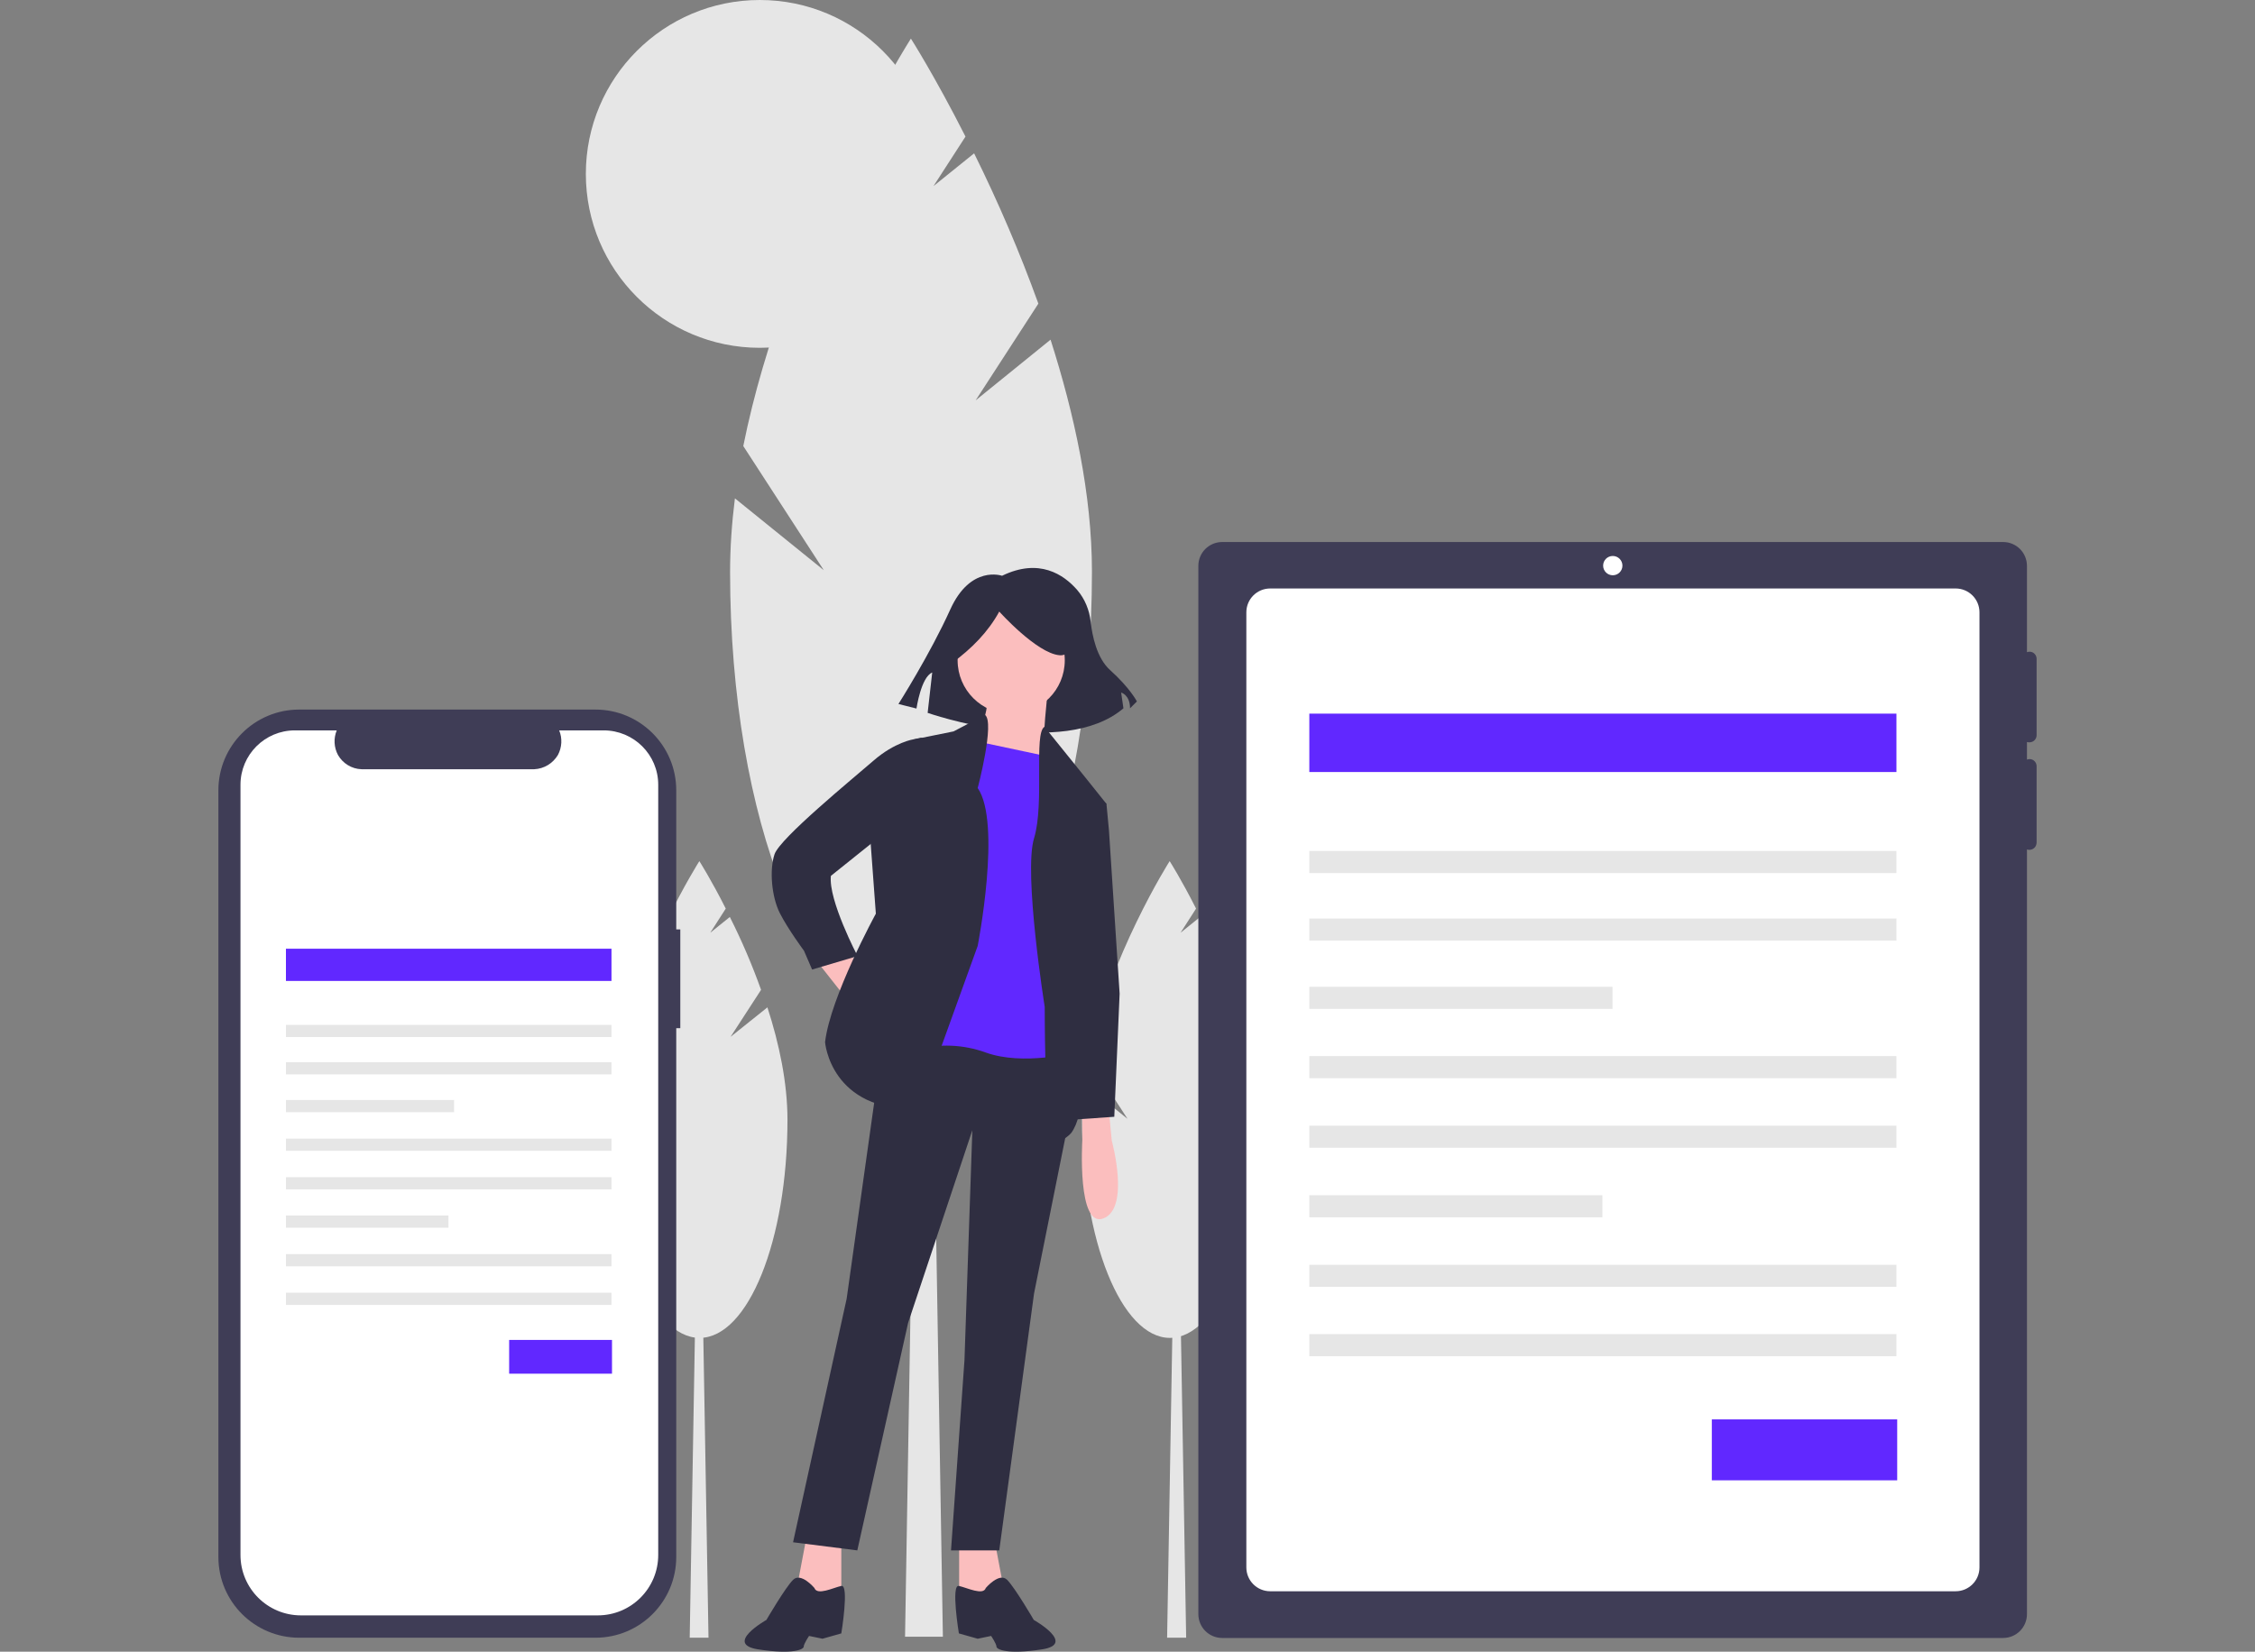
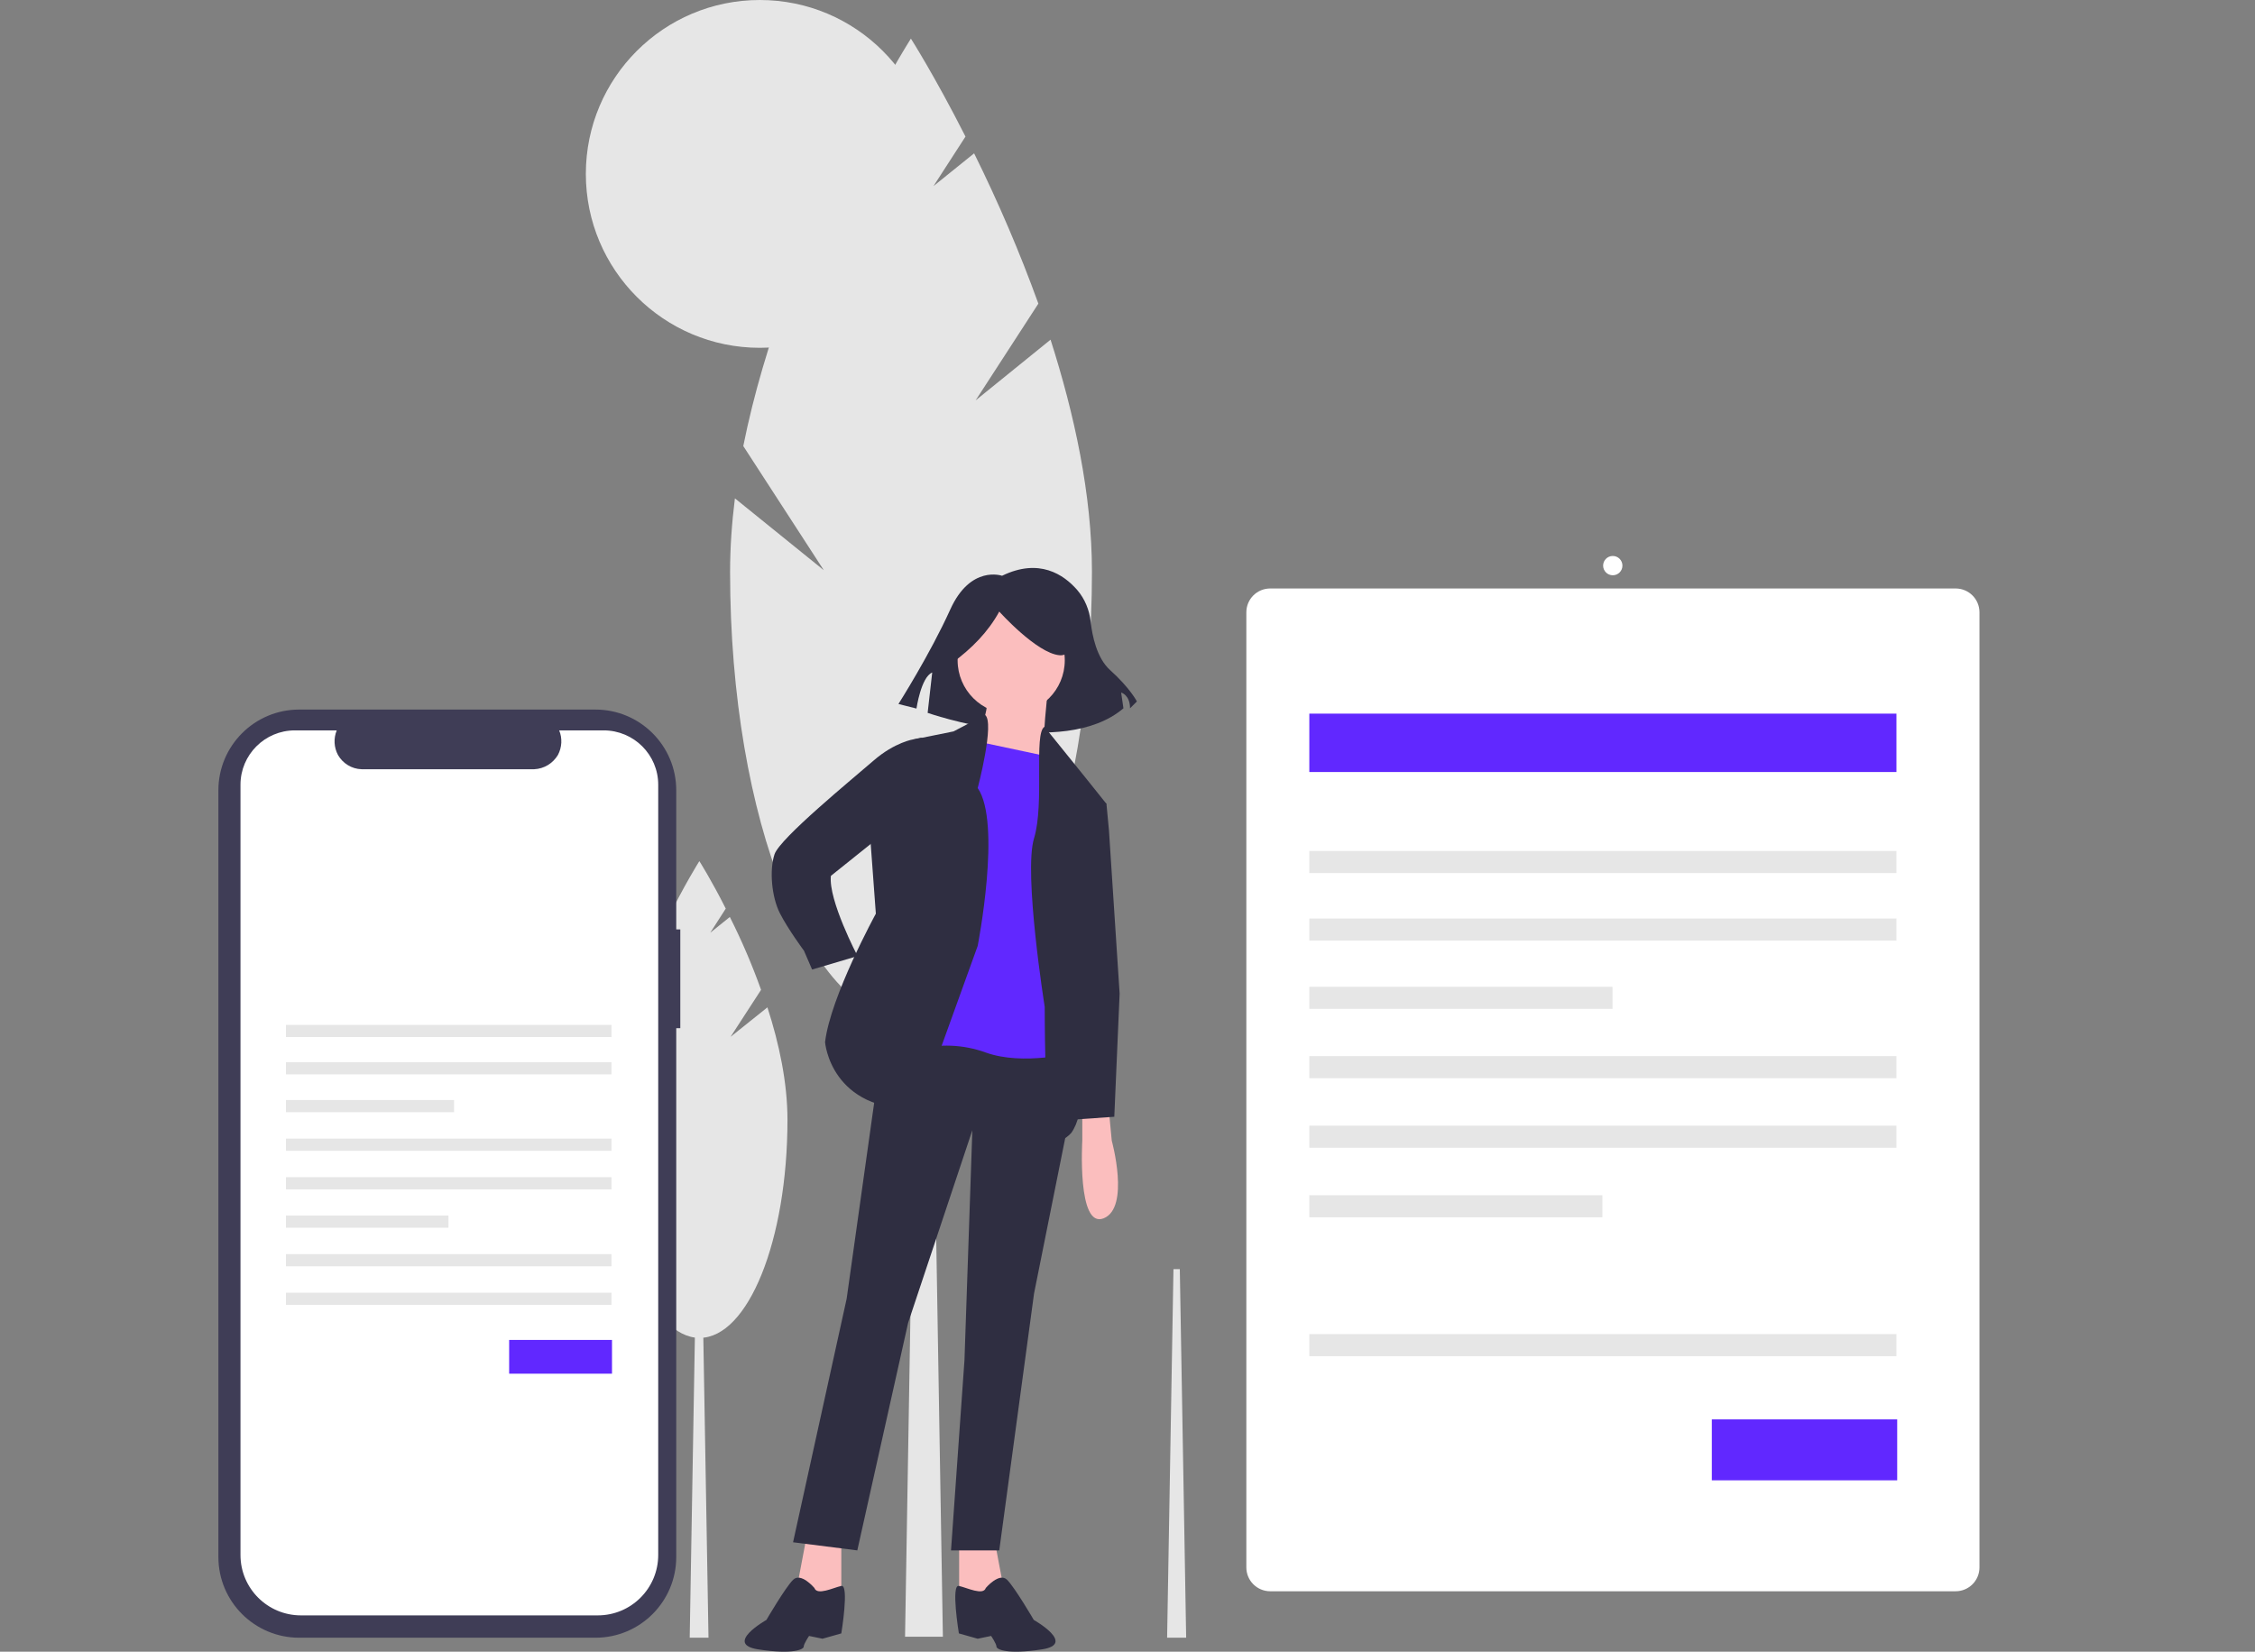
<svg xmlns="http://www.w3.org/2000/svg" version="1.1" id="Layer_1" x="0px" y="0px" viewBox="0 0 888 650.6" style="enable-background:new 0 0 888 650.6;" xml:space="preserve">
  <rect x="0" y="0" width="888" height="650.6" fill="#808080" stroke="none" />
  <style type="text/css">
	.st0{fill:#E6E6E6;}
	.st1{fill:#3F3D56;}
	.st2{fill:#FFFFFF;}
	.st3{fill:#6128FF;}
	.st4{fill:#2F2E41;}
	.st5{fill:#FBBEBE;}
</style>
  <polygon class="st0" points="467.1,645.1 459.6,645.1 462.1,499.9 464.6,499.9 " />
-   <path class="st0" d="M472.9,408.4l12-18.5c-3.5-9.8-7.6-19.4-12.3-28.7l-7.7,6.2l6.1-9.5c-5.8-11.5-10.4-18.7-10.4-18.7  s-24,37.8-32,77.8l15.4,23.7l-17-13.7c-0.6,4.7-0.9,9.4-0.9,14.1c0,47.4,15.5,85.9,34.6,85.9s34.6-38.4,34.6-85.9  c0-14.7-3.3-30.1-7.9-44.3L472.9,408.4z" />
  <polygon class="st0" points="279,645.1 271.6,645.1 274.1,499.9 276.5,499.9 " />
  <path class="st0" d="M287.7,408.4l12-18.5c-3.5-9.8-7.6-19.4-12.3-28.7l-7.7,6.2l6.1-9.5c-5.8-11.5-10.4-18.7-10.4-18.7  s-24,37.8-32,77.8l15.4,23.7l-17-13.7c-0.6,4.7-0.9,9.4-0.9,14.1c0,47.4,15.5,85.9,34.6,85.9s34.6-38.4,34.6-85.9  c0-14.7-3.3-30.1-7.9-44.3L287.7,408.4z" />
  <polygon class="st0" points="371.3,644.7 356.4,644.7 361.4,346 366.3,346 " />
  <path class="st0" d="M384.2,157.7l24.7-38.1c-7.3-20.2-15.8-40-25.3-59.2l-16,12.9l12.6-19.5c-12-23.7-21.5-38.6-21.5-38.6  s-49.5,78-66,160.5l31.7,48.9l-35-28.3c-1.2,9.6-1.9,19.3-1.9,29c0,97.8,31.9,177,71.3,177S430,323,430,225.2  c0-30.3-6.9-62-16.3-91.4L384.2,157.7z" />
  <circle class="st0" cx="299.2" cy="68.5" r="68.5" />
-   <path class="st1" d="M799.2,292.4c1.6,0,2.8-1.3,2.8-2.8v0v-30.1c0-1.5-1.2-2.8-2.8-2.8c-0.3,0-0.7,0.1-1,0.2v-34  c0-5.2-4.2-9.4-9.4-9.4h0H481.3c-5.2,0-9.4,4.2-9.4,9.4c0,0,0,0,0,0v412.9c0,5.2,4.2,9.4,9.4,9.4h307.5c5.2,0,9.4-4.2,9.4-9.4V334.6  c1.4,0.5,3.1-0.2,3.6-1.7c0.1-0.3,0.2-0.7,0.2-1v-30.1c0-1.5-1.2-2.8-2.8-2.8c-0.3,0-0.7,0.1-1,0.2v-6.9  C798.6,292.4,798.9,292.4,799.2,292.4z" />
  <path class="st2" d="M770.1,231.8c5.2,0,9.4,4.2,9.4,9.4c0,0,0,0,0,0v376.2c0,5.2-4.2,9.4-9.4,9.4H500.2c-5.2,0-9.4-4.2-9.4-9.4  V241.2c0-5.2,4.2-9.4,9.4-9.4H770.1" />
  <circle class="st2" cx="635.1" cy="222.8" r="3.8" />
  <rect x="515.6" y="281.1" class="st3" width="231.2" height="23" />
  <rect x="515.6" y="335.2" class="st0" width="231.2" height="8.7" />
  <rect x="515.6" y="361.8" class="st0" width="231.2" height="8.7" />
  <rect x="515.6" y="388.7" class="st0" width="119.4" height="8.7" />
  <rect x="515.6" y="416" class="st0" width="231.2" height="8.7" />
  <rect x="515.6" y="443.4" class="st0" width="231.2" height="8.7" />
  <rect x="515.6" y="470.8" class="st0" width="115.4" height="8.7" />
-   <rect x="515.6" y="498.2" class="st0" width="231.2" height="8.7" />
  <rect x="515.6" y="525.5" class="st0" width="231.2" height="8.7" />
  <rect x="674.1" y="559.1" class="st3" width="73" height="24" />
  <path class="st1" d="M267.9,366.1h-1.6v-54.8c0-17.6-14.3-31.8-31.8-31.8h0H117.8c-17.6,0-31.8,14.3-31.8,31.8c0,0,0,0,0,0v302  c0,17.6,14.3,31.8,31.8,31.8h116.7c17.6,0,31.8-14.3,31.8-31.8V405h1.6L267.9,366.1z" />
  <path class="st2" d="M259.2,309.1v303.4c0,13.1-10.6,23.8-23.8,23.8l0,0H118.5c-13.1,0-23.8-10.6-23.8-23.8V309.1  c0-11.8,9.6-21.4,21.4-21.4h16.5c-1.3,3.2-1.1,6.7,0.5,9.7c1.9,3.3,5.4,5.5,9.3,5.6h68c3.9-0.2,7.3-2.3,9.3-5.6  c1.6-3,1.8-6.6,0.5-9.7h17.5C249.6,287.7,259.2,297.3,259.2,309.1z" />
  <path class="st4" d="M394.6,226.8c0,0-12.4-4.4-20.4,13.3s-20.4,37.2-20.4,37.2l7.1,1.8c0,0,1.8-12.4,6.2-14.2l-1.8,15.9  c0,0,53.2,18.6,77.1-1.8l-0.9-6.2c0,0,3.5,0.9,3.5,6.2l2.7-2.7c0,0-2.7-5.3-10.6-12.4c-5.2-4.7-7-13.5-7.6-19  c-0.5-4.6-2.3-9-5.3-12.5C418.9,226.3,409.2,219.7,394.6,226.8z" />
-   <polygon class="st5" points="321.8,378.8 333.4,393.5 340.8,385.1 334.4,374.5 " />
  <polygon class="st5" points="317.6,605.4 313.4,627.6 323.9,632.8 331.3,627.6 331.3,605.4 " />
  <polygon class="st5" points="391.4,605.4 395.6,627.6 385.1,632.8 377.7,627.6 377.7,605.4 " />
  <polygon class="st4" points="348.2,406.2 333.4,511.6 312.3,607.5 337.6,610.7 357.6,521.1 382.9,445.2 379.8,535.8 374.5,610.7   393.5,610.7 407.2,509.5 422.3,434.2 422,406.2 " />
  <path class="st4" d="M320.7,625.5c0,0-5.3-6.3-8.4-3.2s-10.5,15.8-10.5,15.8s-16.9,9.5-3.2,11.6s17.9,0,17.9-1.1s2.1-4.2,2.1-4.2  l5.3,1.1l7.4-2.1c0,0,3.2-19.4,0-18.7S321.8,628.6,320.7,625.5z" />
  <path class="st4" d="M388.2,625.5c0,0,5.3-6.3,8.4-3.2s10.5,15.8,10.5,15.8s16.9,9.5,3.2,11.6s-17.9,0-17.9-1.1s-2.1-4.2-2.1-4.2  l-5.3,1.1l-7.4-2.1c0,0-3.2-19.4,0-18.7S387.2,628.6,388.2,625.5z" />
  <circle class="st5" cx="398.2" cy="260.1" r="21.1" />
  <path class="st5" d="M412.5,273.3c0,0-2.1,17.9-1.1,22.1s3.2,10.5,3.2,10.5l-33.7-6.3c0,0,9.5-20,7.4-23.2S412.5,273.3,412.5,273.3z  " />
-   <path class="st3" d="M415.6,298.6l-34.8-7.4l-20,122.3c9-2.5,18.6-2.1,27.4,1.1c14.8,5.3,34.8,0,34.8,0l-4.2-114.9L415.6,298.6z" />
+   <path class="st3" d="M415.6,298.6l-34.8-7.4l-20,122.3c9-2.5,18.6-2.1,27.4,1.1c14.8,5.3,34.8,0,34.8,0L415.6,298.6z" />
  <path class="st4" d="M387.9,281.6l-12.4,6.5l-15.8,3.2l-16.9,40.1l2.1,28.5c0,0-17.9,32.7-20,50.6c0,0,2.1,27.4,36.9,26.4l23.2-64.3  c0,0,9.5-48.5,0-62.2C385.1,310.2,391.8,284.5,387.9,281.6z" />
  <path class="st4" d="M366.1,291.2l-3.4-0.6l-2.9,0.6c0,0-7.4,1.1-15.8,8.4s-36.9,30.6-39,36.9s-1.1,16.9,2.1,23.2s9.5,14.8,9.5,14.8  l3.2,7.4l17.9-5.3c0,0-11.6-22.1-10.5-31.6l21.1-16.9L366.1,291.2z" />
  <path class="st4" d="M411.3,286.3l15.9,19.7l8.4,10.5l-10.5,35.8l-5.3,30.6c0,0,12.7,48.5,2.1,63.3c0,0-6.3,7.4-8.4-1.1  s-2.1-48.5-2.1-48.5s-8.4-52.7-4.2-66.4S407,288.8,411.3,286.3z" />
  <path class="st5" d="M426.2,438.8v10.5c0,0-2.1,34.8,8.4,30.6s3.2-30.6,3.2-30.6l-1.1-11.6L426.2,438.8z" />
  <path class="st4" d="M374.7,261.3c8-5.8,14.5-12.5,18.8-20.4c0,0,14.7,16.4,23.7,17.2s0.8-19.6,0.8-19.6l-16.4-4.1l-15.5,1.6  l-12.3,8.2L374.7,261.3z" />
  <polygon class="st4" points="427.2,313.4 435.7,316.5 436.7,327.1 440.9,391.4 438.8,439.9 423,441 417.7,387.2 415.6,328.1 " />
-   <rect x="112.6" y="373.7" class="st3" width="128.2" height="12.7" />
  <rect x="112.6" y="403.7" class="st0" width="128.2" height="4.8" />
  <rect x="112.6" y="418.4" class="st0" width="128.2" height="4.8" />
  <rect x="112.6" y="433.3" class="st0" width="66.2" height="4.8" />
  <rect x="112.6" y="448.5" class="st0" width="128.2" height="4.8" />
  <rect x="112.6" y="463.7" class="st0" width="128.2" height="4.8" />
  <rect x="112.6" y="478.8" class="st0" width="64" height="4.8" />
  <rect x="112.6" y="494" class="st0" width="128.2" height="4.8" />
  <rect x="112.6" y="509.2" class="st0" width="128.2" height="4.8" />
  <rect x="200.5" y="527.8" class="st3" width="40.5" height="13.3" />
</svg>